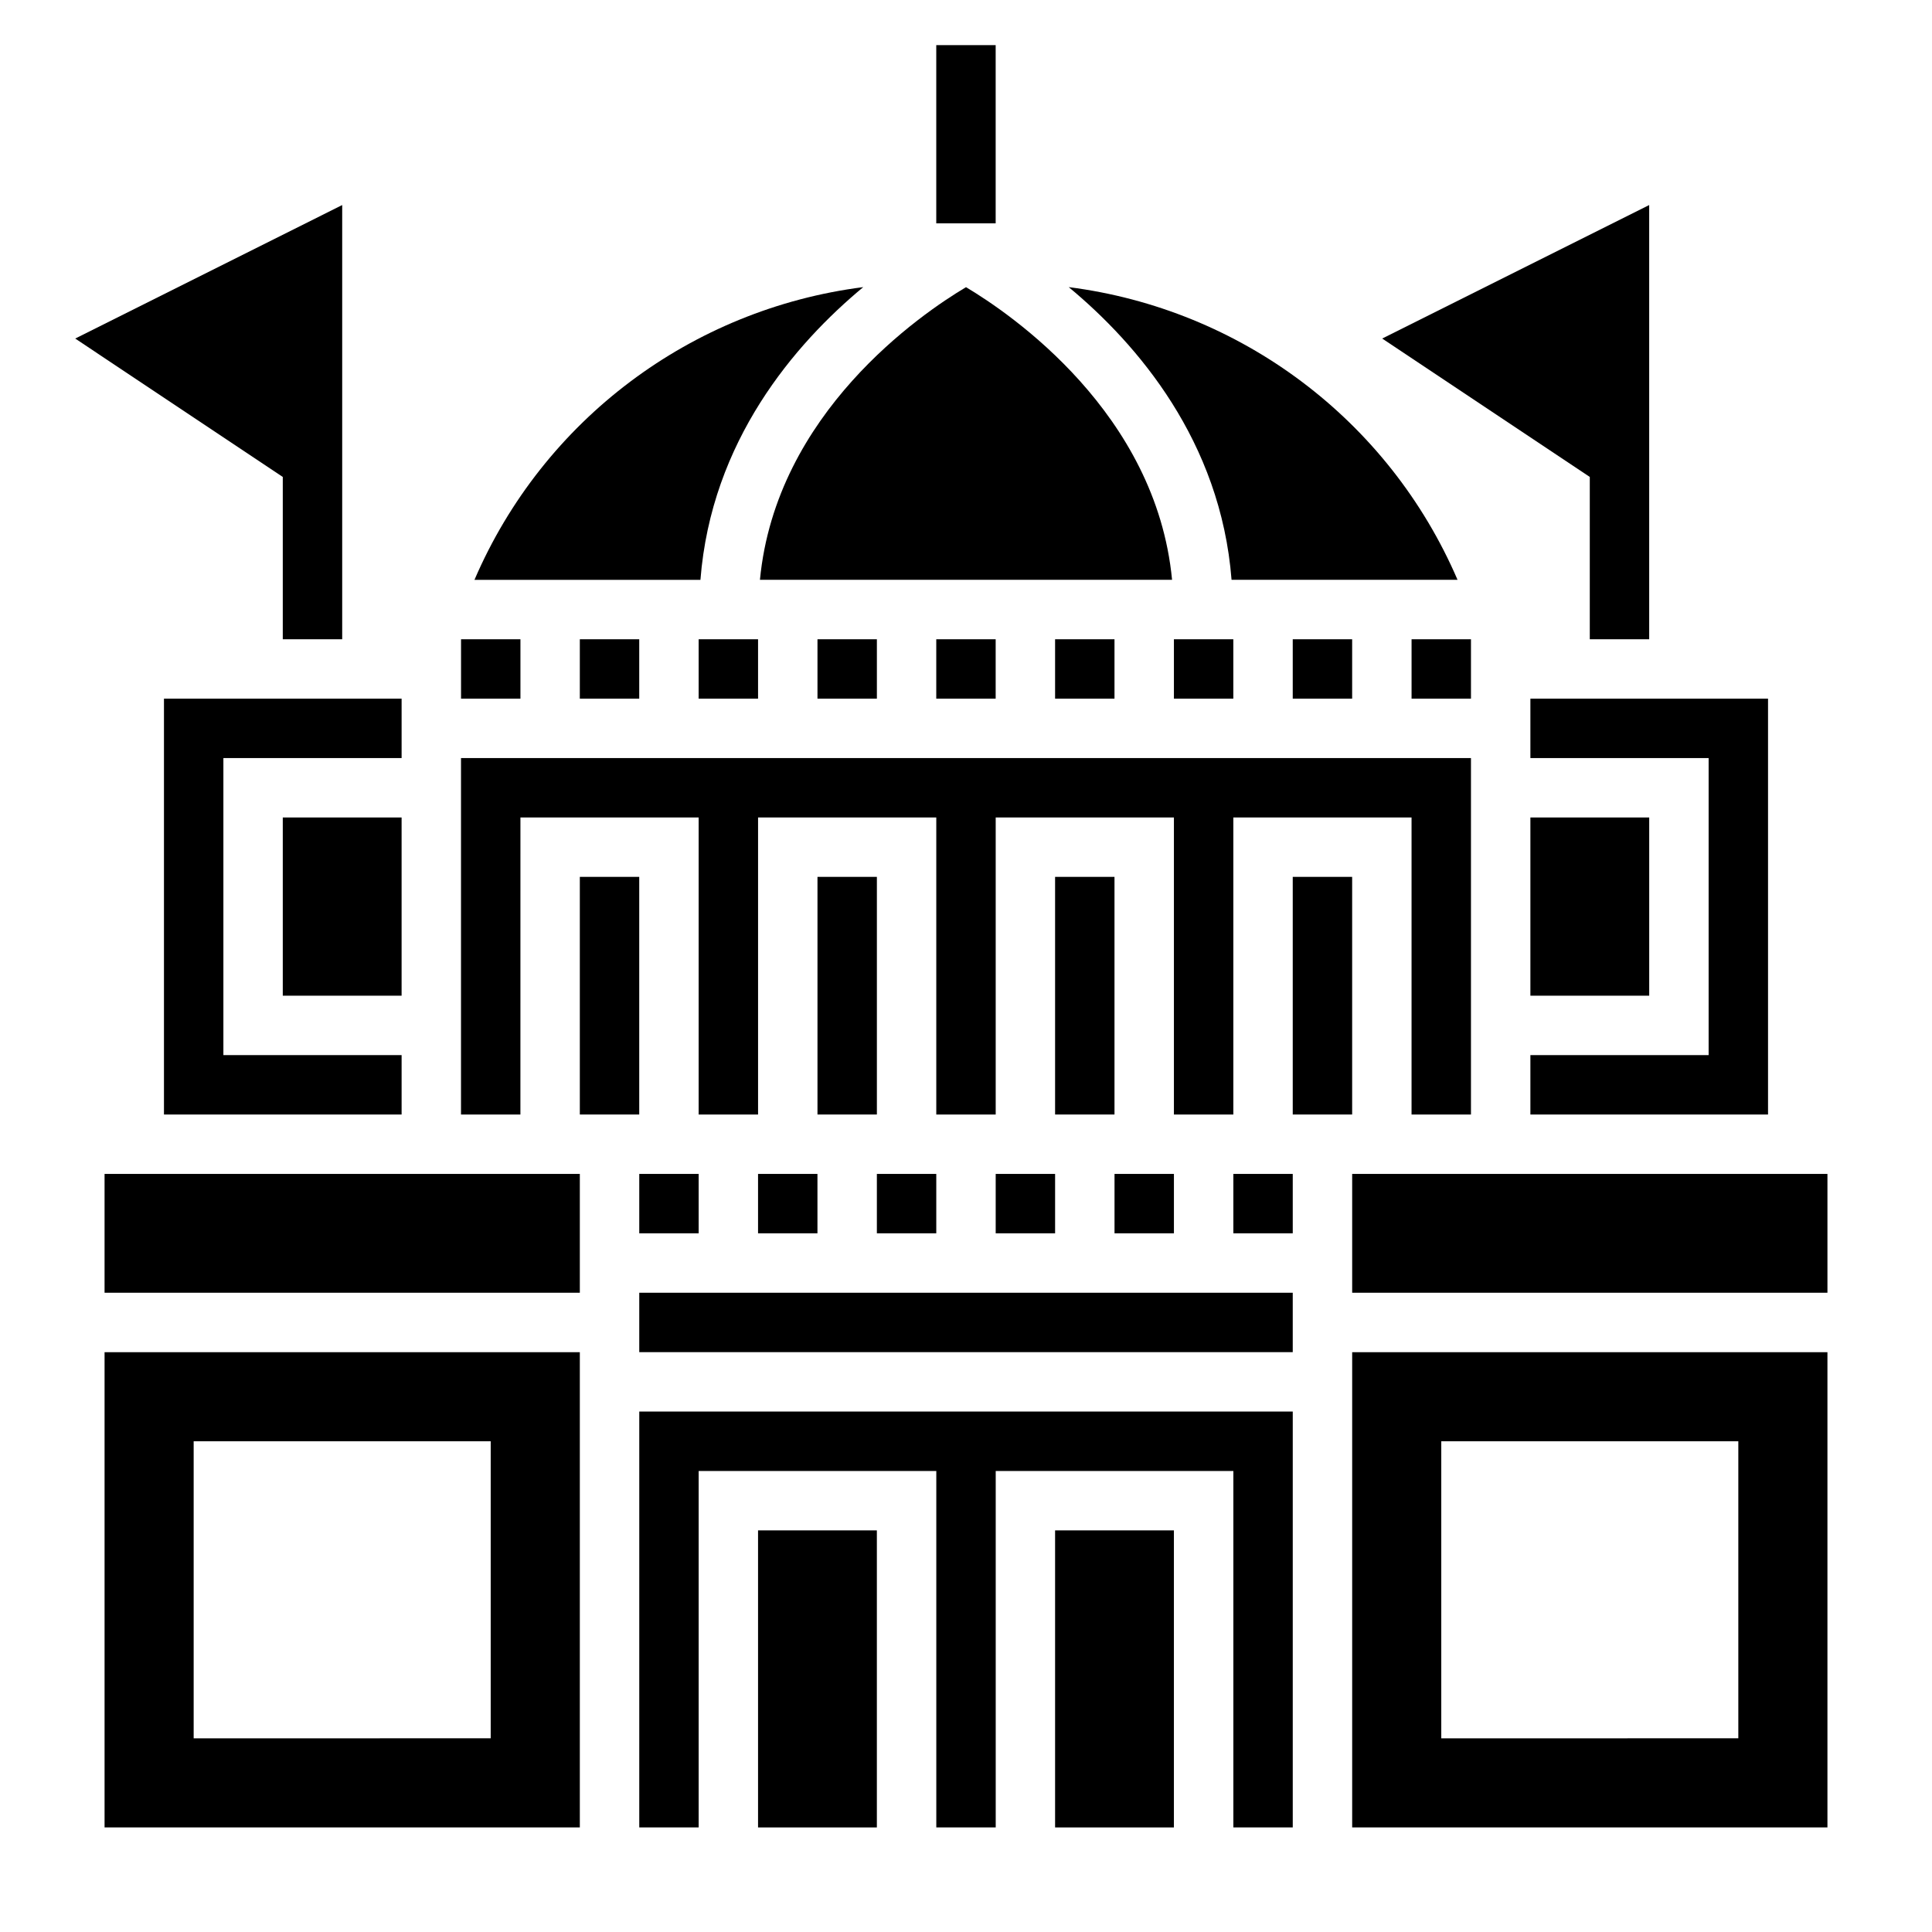
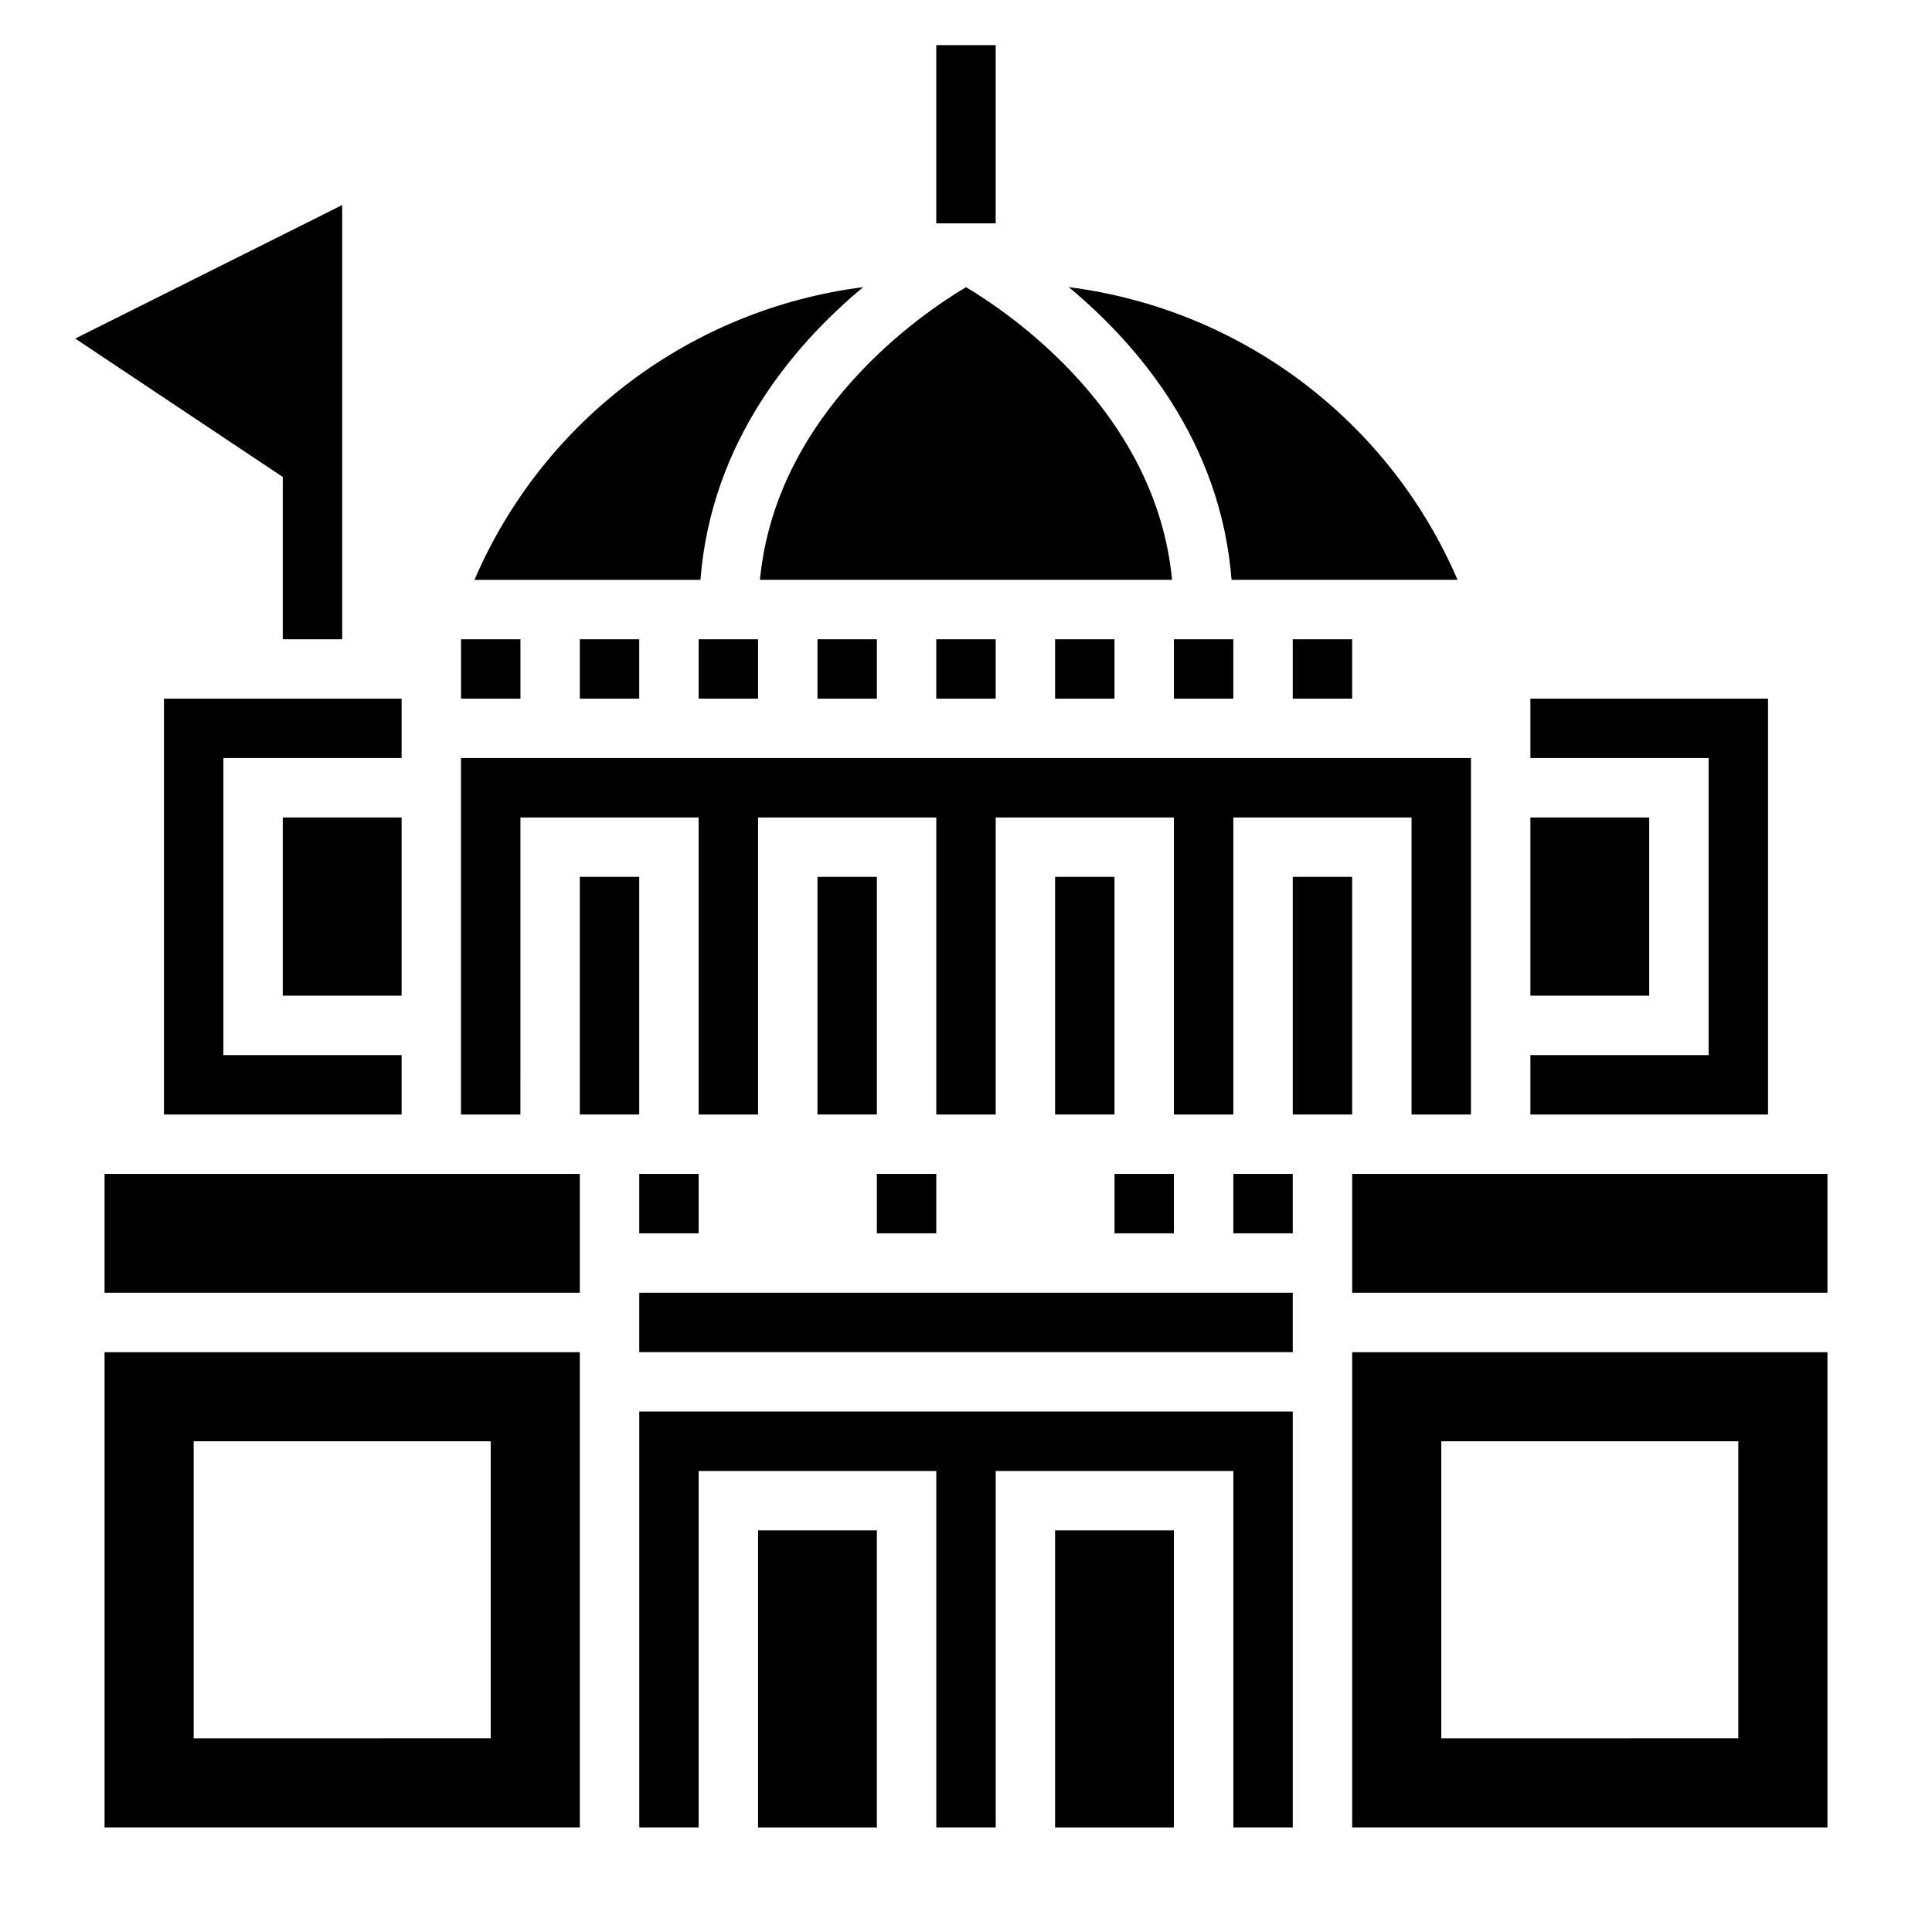
<svg xmlns="http://www.w3.org/2000/svg" fill="#000000" width="800px" height="800px" version="1.1" viewBox="144 144 512 512">
  <g>
    <path d="m392.12 155.96h15.742v47.23h-15.742z" />
    <path d="m218.94 313.41h15.746v-115.07l-70.754 35.379 55.008 36.676z" />
-     <path d="m565.31 313.41h15.742v-115.07l-70.754 35.379 55.012 36.676z" />
    <path d="m266.18 313.41h15.742v15.742h-15.742z" />
    <path d="m297.66 313.41h15.742v15.742h-15.742z" />
    <path d="m329.15 313.41h15.742v15.742h-15.742z" />
    <path d="m372.77 220.09c-45.523 5.812-84.789 35.148-103.03 77.574h59.883c2.867-36.812 25.02-62.539 43.148-77.574z" />
    <path d="m423.61 376.38h15.742v62.977h-15.742z" />
-     <path d="m407.87 455.1h15.742v15.742h-15.742z" />
    <path d="m376.38 455.1h15.742v15.742h-15.742z" />
    <path d="m439.36 455.1h15.742v15.742h-15.742z" />
    <path d="m281.92 360.64h47.23v78.723h15.746v-78.723h47.23v78.723h15.746v-78.723h47.23v78.723h15.746v-78.723h47.23v78.723h15.746v-94.465h-267.65v94.465h15.742z" />
    <path d="m470.38 297.66h59.883c-18.246-42.422-57.504-71.762-103.04-77.57 18.133 15.031 40.285 40.758 43.152 77.57z" />
    <path d="m549.57 360.64h31.488v47.23h-31.488z" />
    <path d="m549.57 439.36h62.977v-110.21h-62.977v15.746h47.234v78.719h-47.234z" />
    <path d="m486.59 313.41h15.742v15.742h-15.742z" />
    <path d="m455.1 313.41h15.742v15.742h-15.742z" />
    <path d="m392.12 313.41h15.742v15.742h-15.742z" />
    <path d="m423.61 313.41h15.742v15.742h-15.742z" />
    <path d="m360.64 313.41h15.742v15.742h-15.742z" />
    <path d="m454.61 297.66c-4.234-44.25-42.746-70.492-54.609-77.555-11.871 7.055-50.375 33.305-54.609 77.555z" />
-     <path d="m518.08 313.41h15.742v15.742h-15.742z" />
    <path d="m313.41 628.29h15.742v-94.465h62.977v94.465h15.746v-94.465h62.977v94.465h15.742v-110.21h-173.18z" />
    <path d="m313.41 486.59h173.18v15.742h-173.18z" />
    <path d="m344.89 549.57h31.488v78.719h-31.488z" />
    <path d="m423.61 549.57h31.488v78.719h-31.488z" />
    <path d="m470.85 455.1h15.742v15.742h-15.742z" />
    <path d="m502.34 455.1h125.95v31.488h-125.95z" />
    <path d="m502.34 628.29h125.95v-125.95h-125.95zm23.613-102.34h78.719v78.719l-78.719 0.004z" />
    <path d="m486.59 376.38h15.742v62.977h-15.742z" />
    <path d="m313.41 455.1h15.742v15.742h-15.742z" />
    <path d="m218.94 360.64h31.488v47.23h-31.488z" />
    <path d="m250.43 329.15h-62.977v110.21h62.977v-15.746h-47.23v-78.719h47.23z" />
    <path d="m360.64 376.38h15.742v62.977h-15.742z" />
-     <path d="m344.89 455.1h15.742v15.742h-15.742z" />
    <path d="m297.66 376.38h15.742v62.977h-15.742z" />
    <path d="m171.71 628.29h125.95v-125.95h-125.95zm23.613-102.34h78.719v78.719l-78.719 0.004z" />
    <path d="m171.71 455.1h125.95v31.488h-125.95z" />
  </g>
</svg>